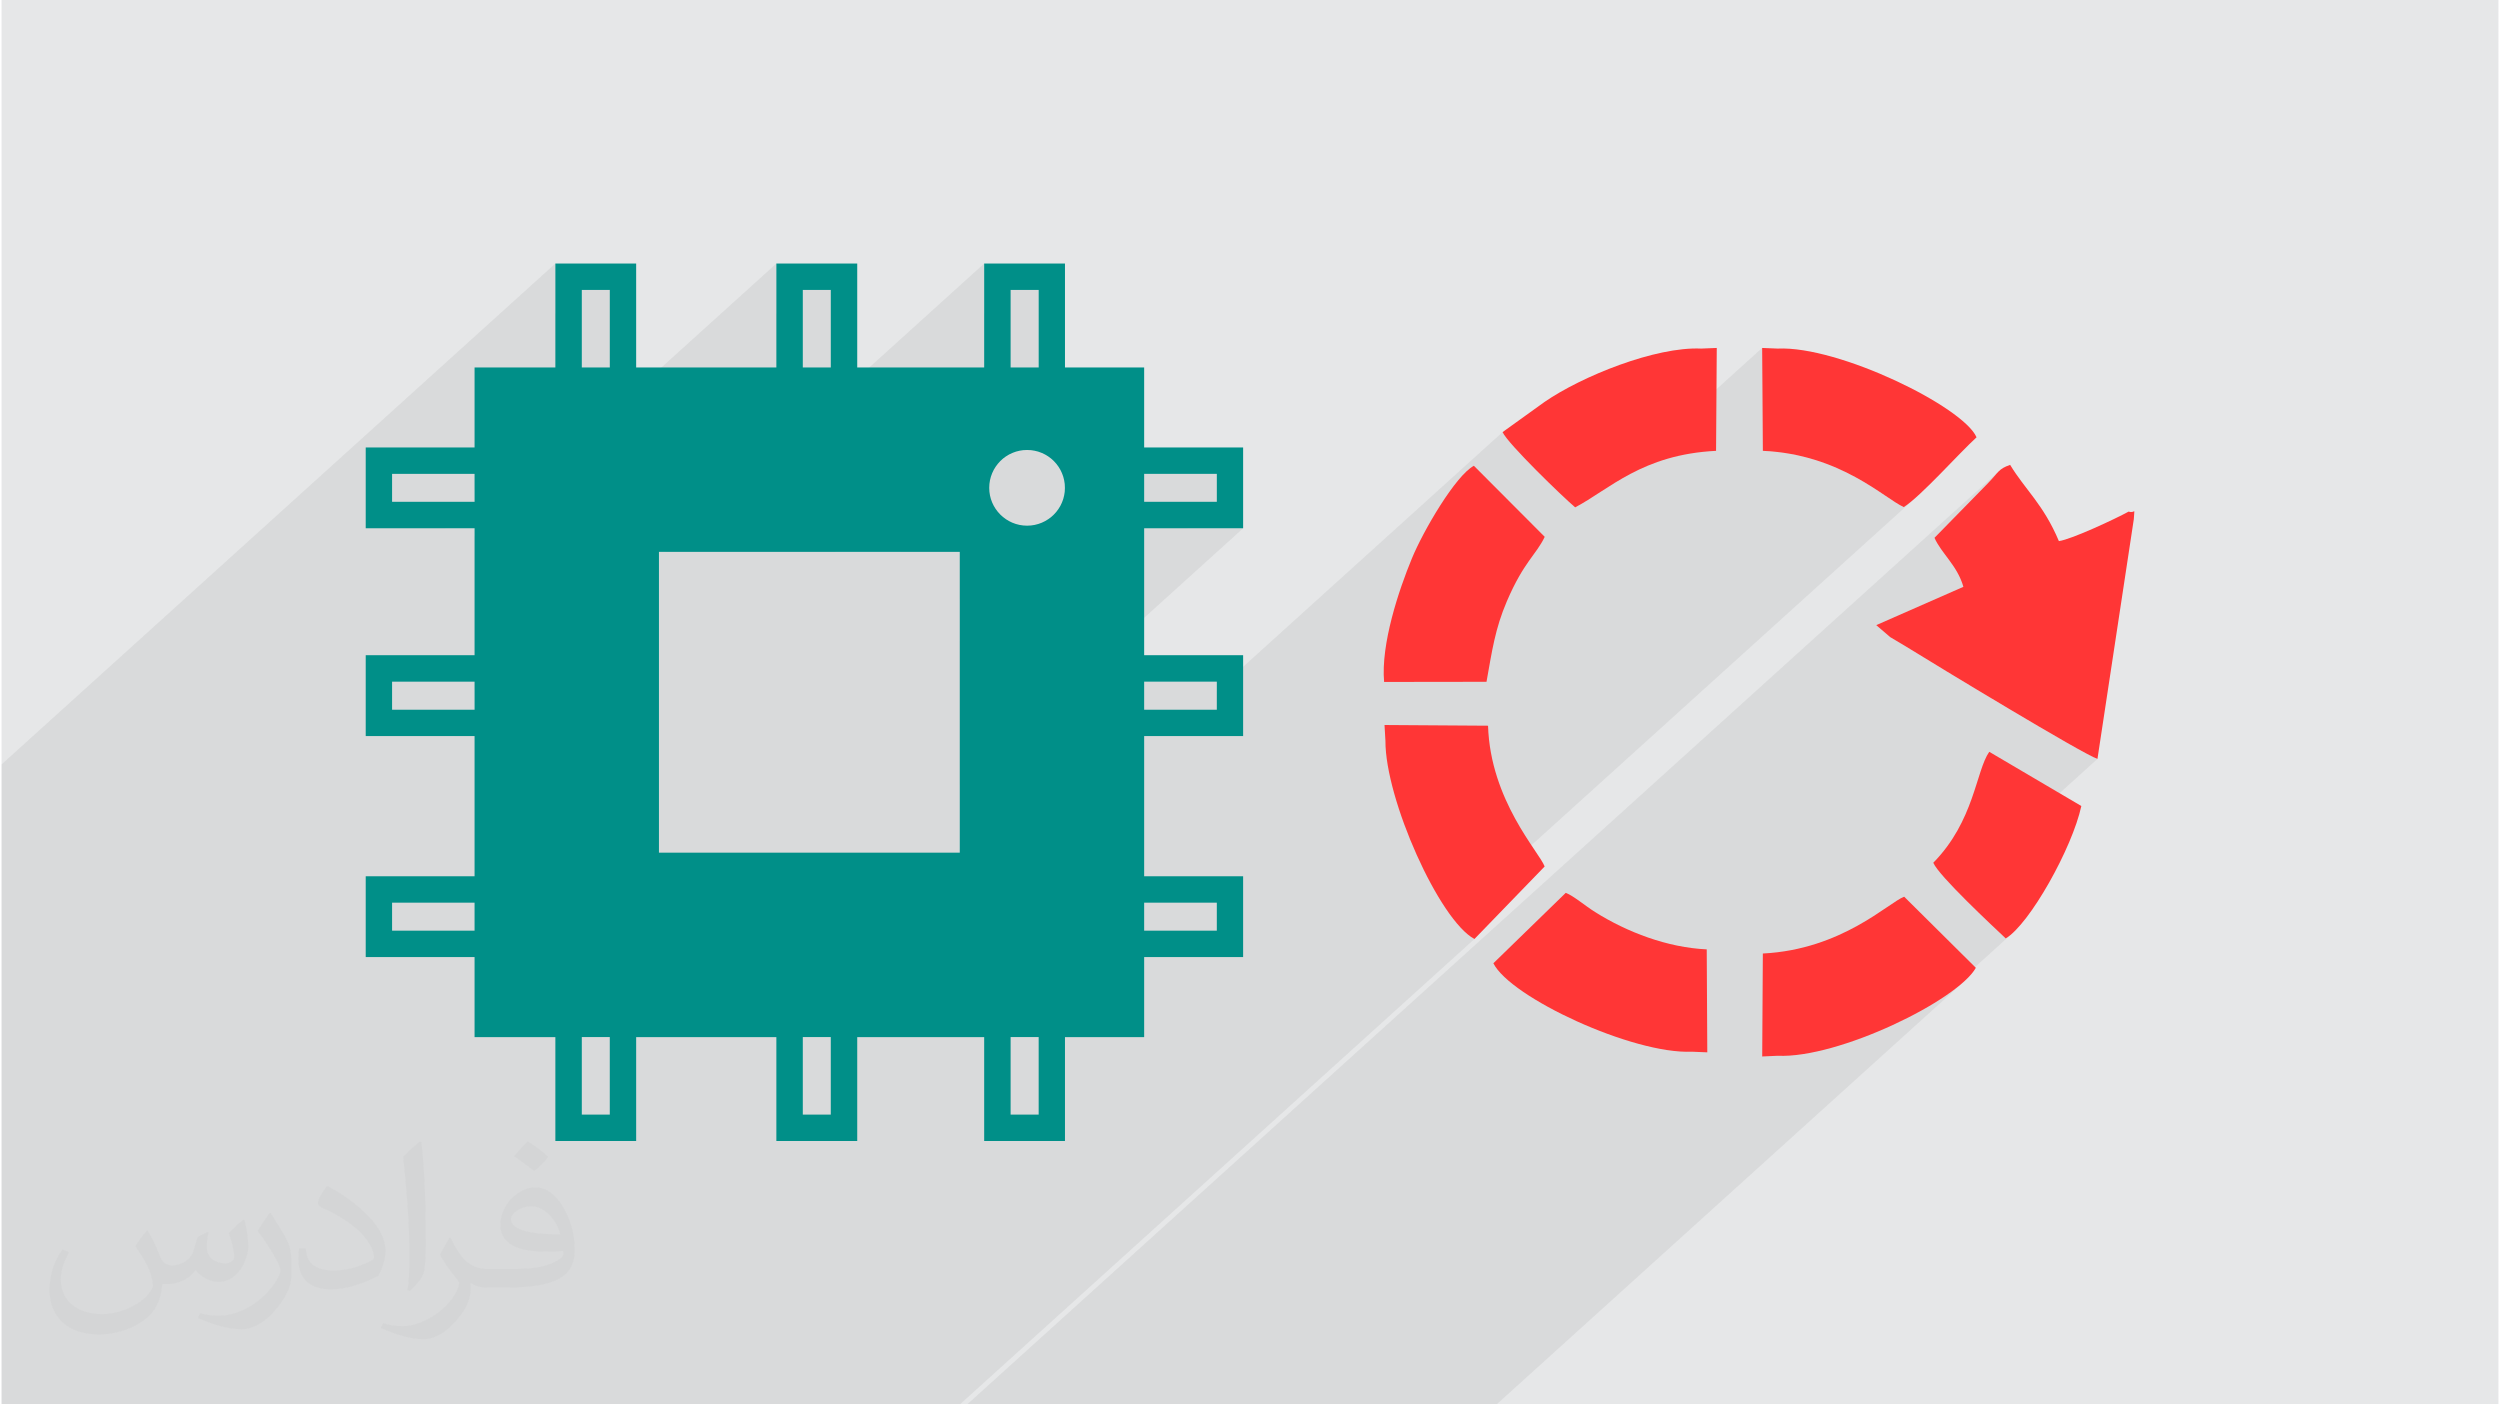
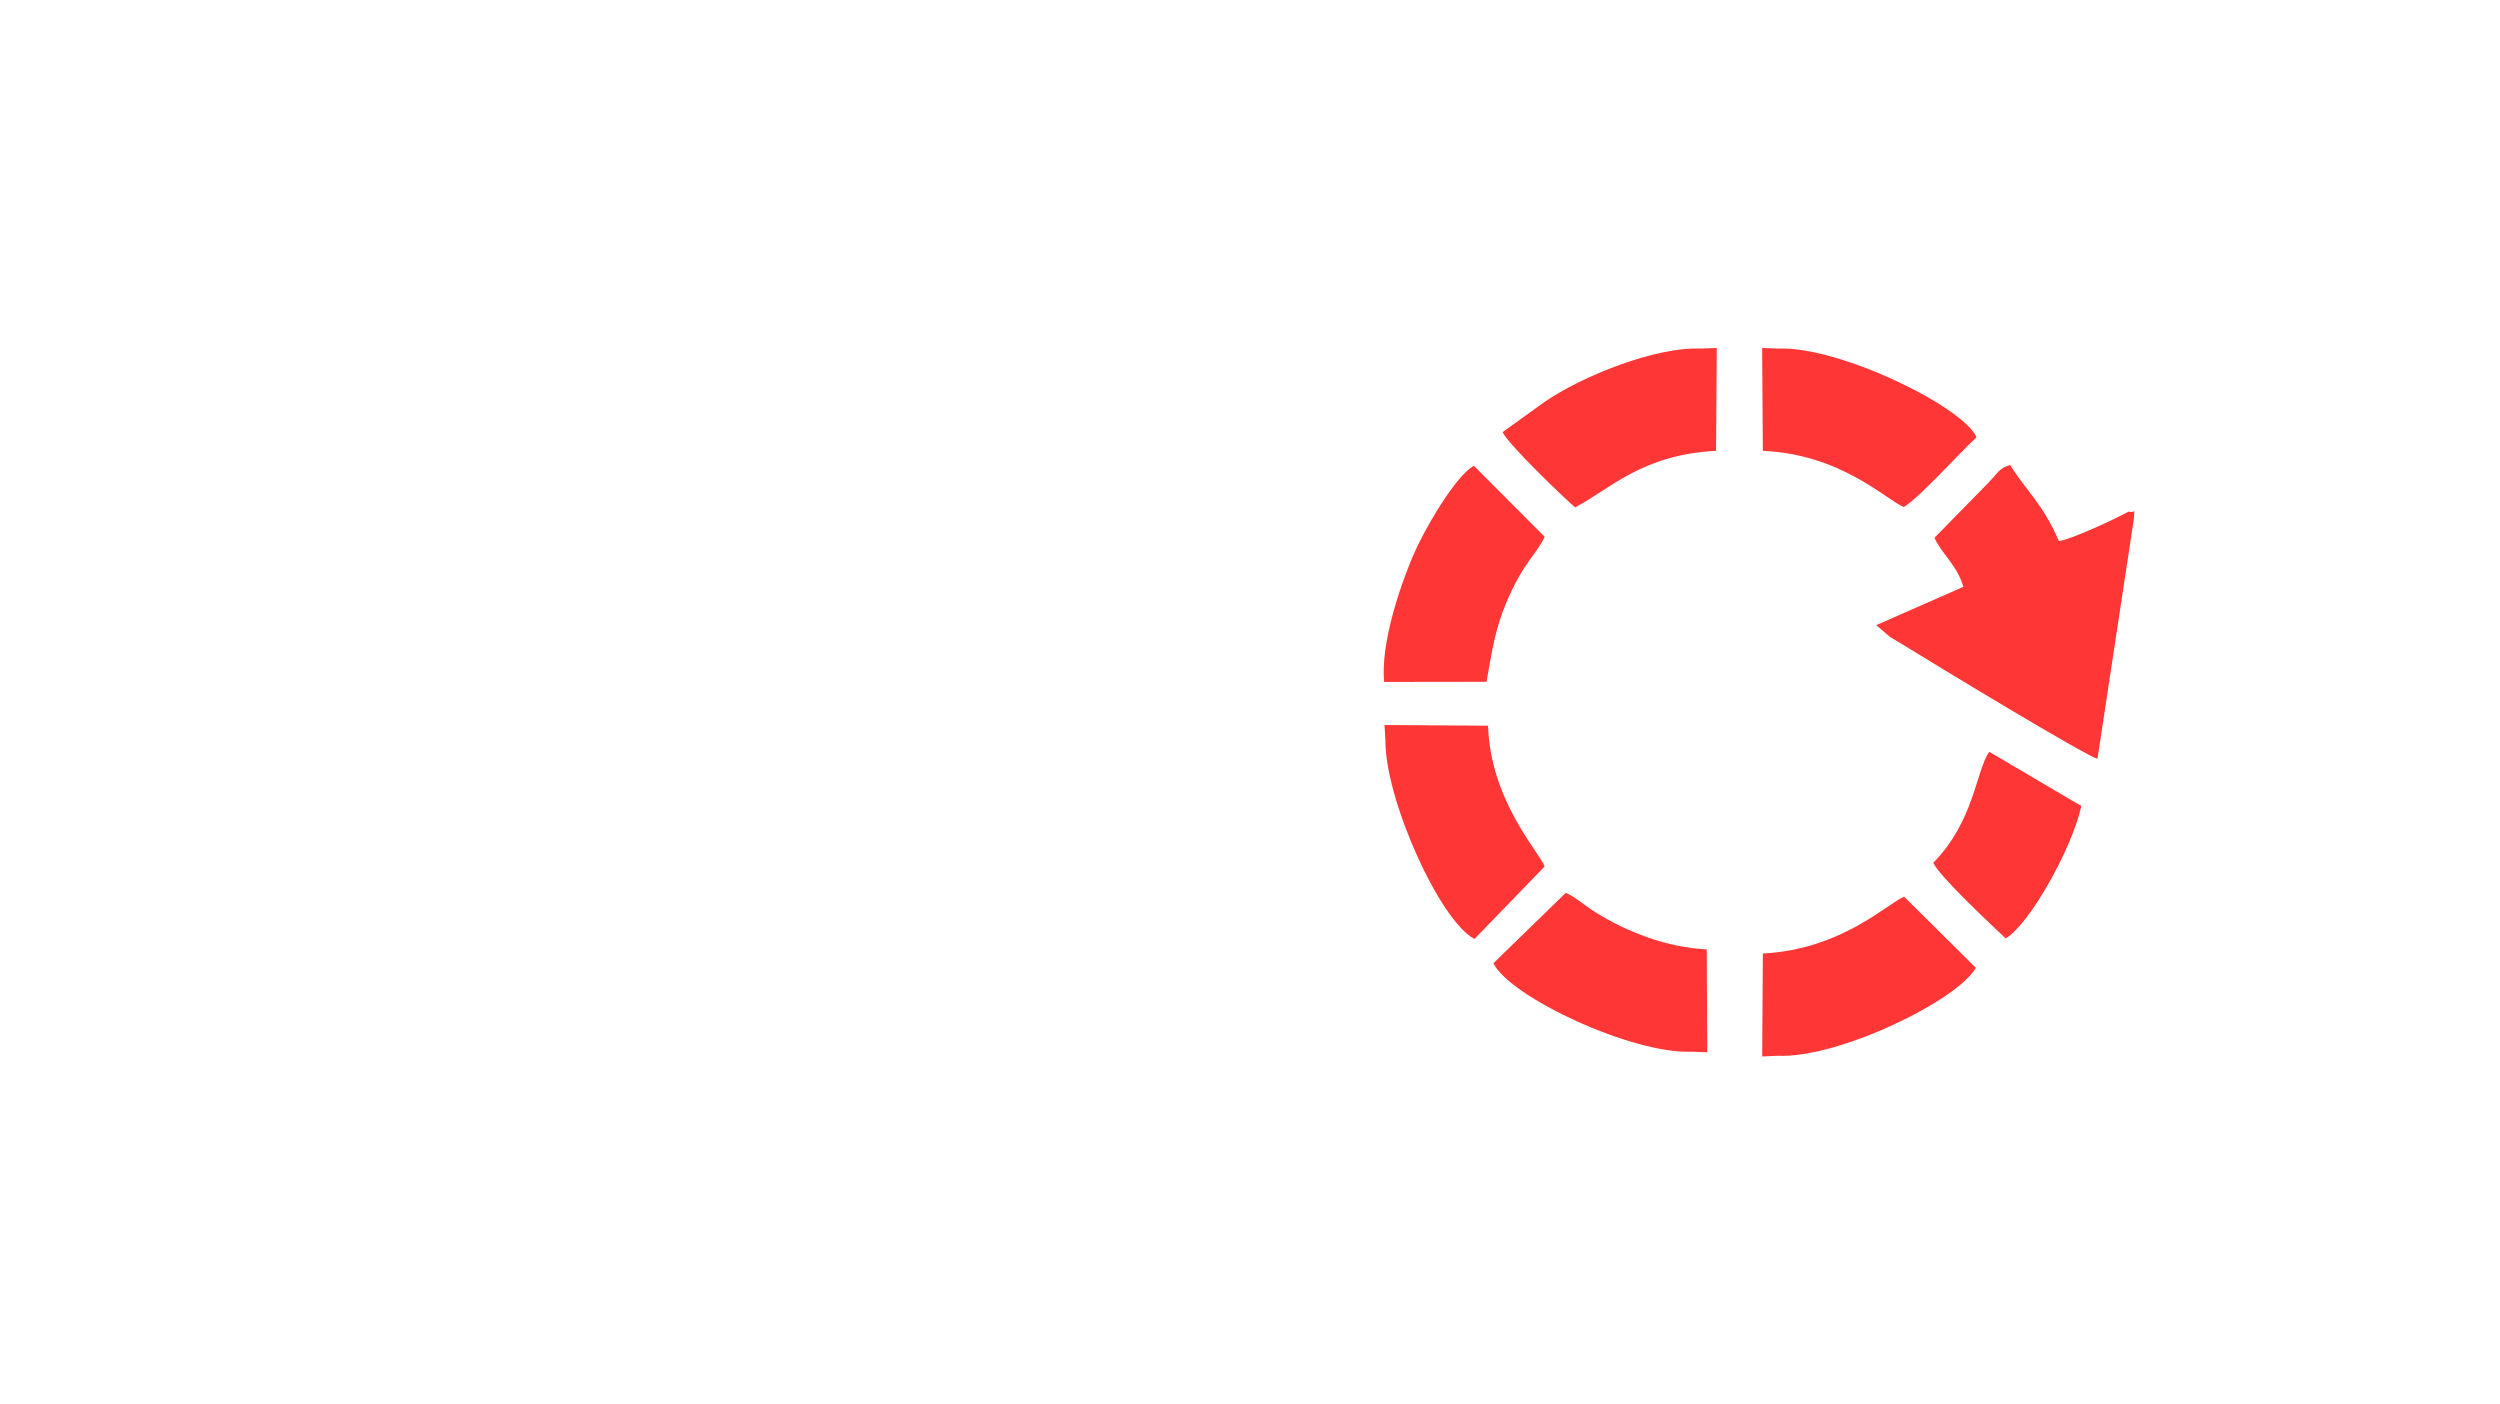
<svg xmlns="http://www.w3.org/2000/svg" xml:space="preserve" width="356px" height="200px" version="1.0" shape-rendering="geometricPrecision" text-rendering="geometricPrecision" image-rendering="optimizeQuality" fill-rule="evenodd" clip-rule="evenodd" viewBox="0 0 35600 20025">
  <g id="Layer_x0020_1">
    <g id="_2150162619632">
-       <path fill="#E6E7E8" d="M0 0l35600 0 0 20025 -35600 0 0 -20025z" />
-       <path fill="#373435" fill-opacity="0.078" d="M21228 20025l14 0 72 0 6674 -6037 -122 103 -147 105 -115 75 1037 -939 -66 48 -96 -90 -135 -128 -158 -152 -168 -166 -163 -165 -12 -13 2040 -1846 -59 -25 -97 -50 -131 -71 -159 -90 -183 -105 -201 -118 -215 -126 -223 -132 -226 -135 -225 -135 -218 -132 -206 -125 -190 -115 -168 -102 -141 -86 -110 -68 -28 -17 -24 -14 892 -807 -38 -108 -49 -98 -56 -91 -59 -84 -60 -80 -57 -79 -51 -78 -42 -81 757 -773 53 -57 41 -46 34 -38 30 -32 -14708 13303 34 0 98 0 339 0 78 0 128 0 389 0 250 0 88 0 2834 0 48 0 486 0 230 0 235 0 614 0 90 0 120 0 1401 0zm-21228 -3806l0 127 0 84 0 166 0 551 0 43 0 319 0 397 0 6 0 430 0 252 0 20 0 356 0 400 0 84 0 188 0 104 0 279 222 0 491 0 240 0 23 0 645 0 484 0 374 0 2 0 175 0 225 0 217 0 159 0 485 0 148 0 213 0 791 0 3 0 67 0 292 0 376 0 124 0 177 0 98 0 42 0 105 0 196 0 35 0 364 0 120 0 274 0 87 0 792 0 174 0 74 0 28 0 59 0 68 0 146 0 400 0 12 0 232 0 30 0 102 0 42 0 3 0 365 0 75 0 2 0 222 0 138 0 282 0 150 0 358 0 1968 0 21 0 665 0 7338 -6637 -97 -66 -101 -98 -105 -124 -18 -24 6674 -6037 -125 111 -106 80 -55 -28 -64 -39 -72 -47 -81 -55 -91 -60 -99 -64 -109 -66 -119 -68 -128 -66 -139 -65 -148 -60 -160 -54 -170 -48 -180 -38 -192 -28 -203 -16 -10 -1467 -2181 1973 -17 11 -98 63 -95 62 -93 58 -91 55 -91 51 -89 -79 -132 -124 -159 -153 -171 -169 -167 -170 -146 -158 -111 -131 -60 -89 -4074 3685 0 -127 -1036 0 -2629 2378 0 -911 4040 -3654 -792 0 417 -377 0 -399 -1036 0 -2629 2377 0 -583 1341 -1213 66 -80 50 -91 31 -101 11 -109 -11 -109 -31 -101 -50 -92 -66 -80 -79 -66 -92 -50 -101 -31 -109 -11 -109 11 -101 31 -92 50 -80 66 -1431 1294 -929 0 2907 -2629 0 -1105 -400 0 -377 341 0 -718 -4544 4111 -93 0 -2905 2627 -140 0 416 -376 0 -286 5079 -4594 0 -1105 -399 0 -377 341 0 -718 -4303 3892 0 -117 -416 0 416 -377 0 -172 1928 -1744 0 -1105 -399 0 -377 341 0 -718 -7896 7142 0 177 0 263 0 278 0 175 0 186 0 250 0 153 0 99 0 376 0 227 0 172 0 377 0 117 0 289 0 429 0 289 0 72 0 363 0 40 0 212 0 376 0 114 0 286z" />
      <g>
        <g>
-           <path fill="#008F88" fill-rule="nonzero" d="M17702 7532l0 -1152 -1411 0 0 -1141 -1129 0 0 -1482 -1152 0 0 1482 -1810 0 0 -1482 -1153 0 0 1482 -1999 0 0 -1482 -1152 0 0 1482 -1152 0 0 1141 -1552 0 0 1152 1552 0 0 1810 -1552 0 0 1153 1552 0 0 1999 -1552 0 0 1152 1552 0 0 1141 1152 0 0 1481 1152 0 0 -1481 1999 0 0 1481 1153 0 0 -1481 1810 0 0 1481 1152 0 0 -1481 1129 0 0 -1141 1411 0 0 -1152 -1411 0 0 -1999 1411 0 0 -1153 -1411 0 0 -1810 1411 0zm-1411 -776l1036 0 0 399 -1036 0 0 -399zm-9547 6513l-1176 0 0 -399 1176 0 0 399zm0 -3150l-1176 0 0 -400 1176 0 0 400zm0 -2964l-1176 0 0 -399 1176 0 0 399zm1928 8737l-399 0 0 -1106 399 0 0 1106zm0 -10653l-399 0 0 -1105 399 0 0 1105zm2752 -1105l399 0 0 1105 -399 0 0 -1105zm399 11758l-399 0 0 -1106 399 0 0 1106zm1839 -3735l-4289 0 0 -4289 4289 0 0 4289zm725 -8023l400 0 0 1105 -400 0 0 -1105zm400 11758l-400 0 0 -1106 400 0 0 1106zm-165 -8397c-298,0 -540,-242 -540,-539 0,-299 242,-540 540,-540 298,0 539,241 539,540 0,297 -241,539 -539,539zm2705 5375l0 399 -1036 0 0 -399 1036 0zm0 -3151l0 400 -1036 0 0 -400 1036 0z" />
-         </g>
+           </g>
        <g>
          <path fill="#FF3636" d="M30401 7404c10,-193 26,-76 -73,-110 -184,101 -810,395 -995,421 -220,-524 -487,-741 -695,-1087 -170,59 -161,102 -322,267l-757 773c95,219 327,396 412,699l-1242 546 199 171c80,49 125,73 203,121 490,303 2550,1552 2752,1615l518 -3416z" />
        </g>
        <g>
          <path fill="#FF3636" d="M21172 9721c80,-447 123,-758 291,-1150 242,-563 416,-659 539,-917l-1010 -1013c-260,139 -720,922 -885,1324 -185,448 -443,1217 -395,1758l1460 -2z" />
        </g>
        <g>
          <path fill="#FF3636" d="M25112 6428c1113,50 1738,683 2010,802 252,-163 775,-755 1037,-995 -187,-434 -1963,-1306 -2835,-1265l-222 -9 10 1467z" />
        </g>
        <g>
          <path fill="#FF3636" d="M24099 14995l221 9 -8 -1468c-561,-26 -1135,-245 -1593,-533 -139,-87 -306,-231 -417,-273l-1032 1004c243,487 1985,1298 2829,1261z" />
        </g>
        <g>
          <path fill="#FF3636" d="M24445 6428l10 -1467 -222 9c-650,-30 -1702,394 -2234,761l-598 430c78,171 868,933 1035,1073 485,-254 954,-754 2009,-806z" />
        </g>
        <g>
          <path fill="#FF3636" d="M25112 13595l-9 1468 221 -10c864,40 2565,-789 2825,-1254l-1022 -1014c-226,85 -886,753 -2015,810z" />
        </g>
        <g>
          <path fill="#FF3636" d="M19731 10562c-4,831 769,2561 1269,2826l1001 -1034c-76,-205 -774,-940 -807,-2007l-1476 -10 13 225z" />
        </g>
        <g>
-           <path fill="#FF3636" d="M28575 13380c339,-201 948,-1286 1078,-1888l-1313 -773c-191,274 -212,986 -798,1582 82,191 842,899 1033,1079z" />
+           <path fill="#FF3636" d="M28575 13380c339,-201 948,-1286 1078,-1888l-1313 -773c-191,274 -212,986 -798,1582 82,191 842,899 1033,1079" />
        </g>
      </g>
-       <path fill="#373435" fill-opacity="0.031" d="M2082 17547c68,103 112,202 155,312 32,64 49,183 199,183 44,0 107,-14 163,-45 63,-33 111,-83 136,-159l60 -202 146 -72 10 10c-20,76 -25,149 -25,206 0,169 146,233 262,233 68,0 129,-33 129,-95 0,-80 -34,-216 -78,-338 68,-68 136,-136 214,-191l12 6c34,144 53,286 53,381 0,93 -41,196 -75,264 -70,132 -194,237 -344,237 -114,0 -241,-57 -328,-163l-5 0c-82,102 -209,194 -412,194l-63 0c-10,134 -39,229 -83,314 -121,237 -480,404 -818,404 -470,0 -706,-272 -706,-633 0,-223 73,-431 185,-578l92 38c-70,134 -117,261 -117,385 0,338 275,499 592,499 294,0 658,-187 724,-404 -25,-237 -114,-349 -250,-565 41,-72 94,-144 160,-221l12 0zm5421 -1274c99,62 196,136 291,220 -53,75 -119,143 -201,203 -95,-77 -190,-143 -287,-213 66,-74 131,-146 197,-210zm51 926c-160,0 -291,105 -291,183 0,167 320,219 703,217 -48,-196 -216,-400 -412,-400zm-359 895c208,0 390,-6 529,-41 155,-40 286,-118 286,-172 0,-14 0,-31 -5,-45 -87,8 -187,8 -274,8 -282,0 -498,-64 -583,-222 -21,-44 -36,-93 -36,-149 0,-153 66,-303 182,-406 97,-85 204,-138 313,-138 197,0 354,158 464,408 60,136 101,293 101,491 0,132 -36,243 -118,326 -153,148 -435,204 -867,204l-196 0 0 0 -51 0c-107,0 -184,-19 -245,-66l-10 0c3,25 5,49 5,72 0,97 -32,221 -97,320 -192,286 -400,410 -580,410 -182,0 -405,-70 -606,-161l36 -70c65,27 155,45 279,45 325,0 752,-313 805,-618 -12,-25 -34,-58 -65,-93 -95,-113 -155,-208 -211,-307 48,-95 92,-171 133,-240l17 -2c139,283 265,446 546,446l44 0 0 0 204 0zm-1408 299c24,-130 26,-276 26,-413l0 -202c0,-377 -48,-926 -87,-1283 68,-74 163,-160 238,-218l22 6c51,450 63,971 63,1452 0,126 -5,249 -17,340 -7,114 -73,200 -214,332l-31 -14zm-1449 -596c7,177 94,317 398,317 189,0 349,-49 526,-134 32,-14 49,-33 49,-49 0,-111 -85,-258 -228,-392 -139,-126 -323,-237 -495,-311 -59,-25 -78,-52 -78,-77 0,-51 68,-158 124,-235l19 -2c197,103 417,256 580,427 148,157 240,316 240,489 0,128 -39,249 -102,361 -216,109 -446,192 -674,192 -277,0 -466,-130 -466,-436 0,-33 0,-84 12,-150l95 0zm-501 -503l172 278c63,103 122,215 122,392l0 227c0,183 -117,379 -306,573 -148,132 -279,188 -400,188 -180,0 -386,-56 -624,-159l27 -70c75,20 162,37 269,37 342,-2 692,-252 852,-557 19,-35 26,-68 26,-91 0,-35 -19,-74 -34,-109 -87,-165 -184,-315 -291,-454 56,-88 112,-173 173,-257l14 2z" />
    </g>
  </g>
</svg>